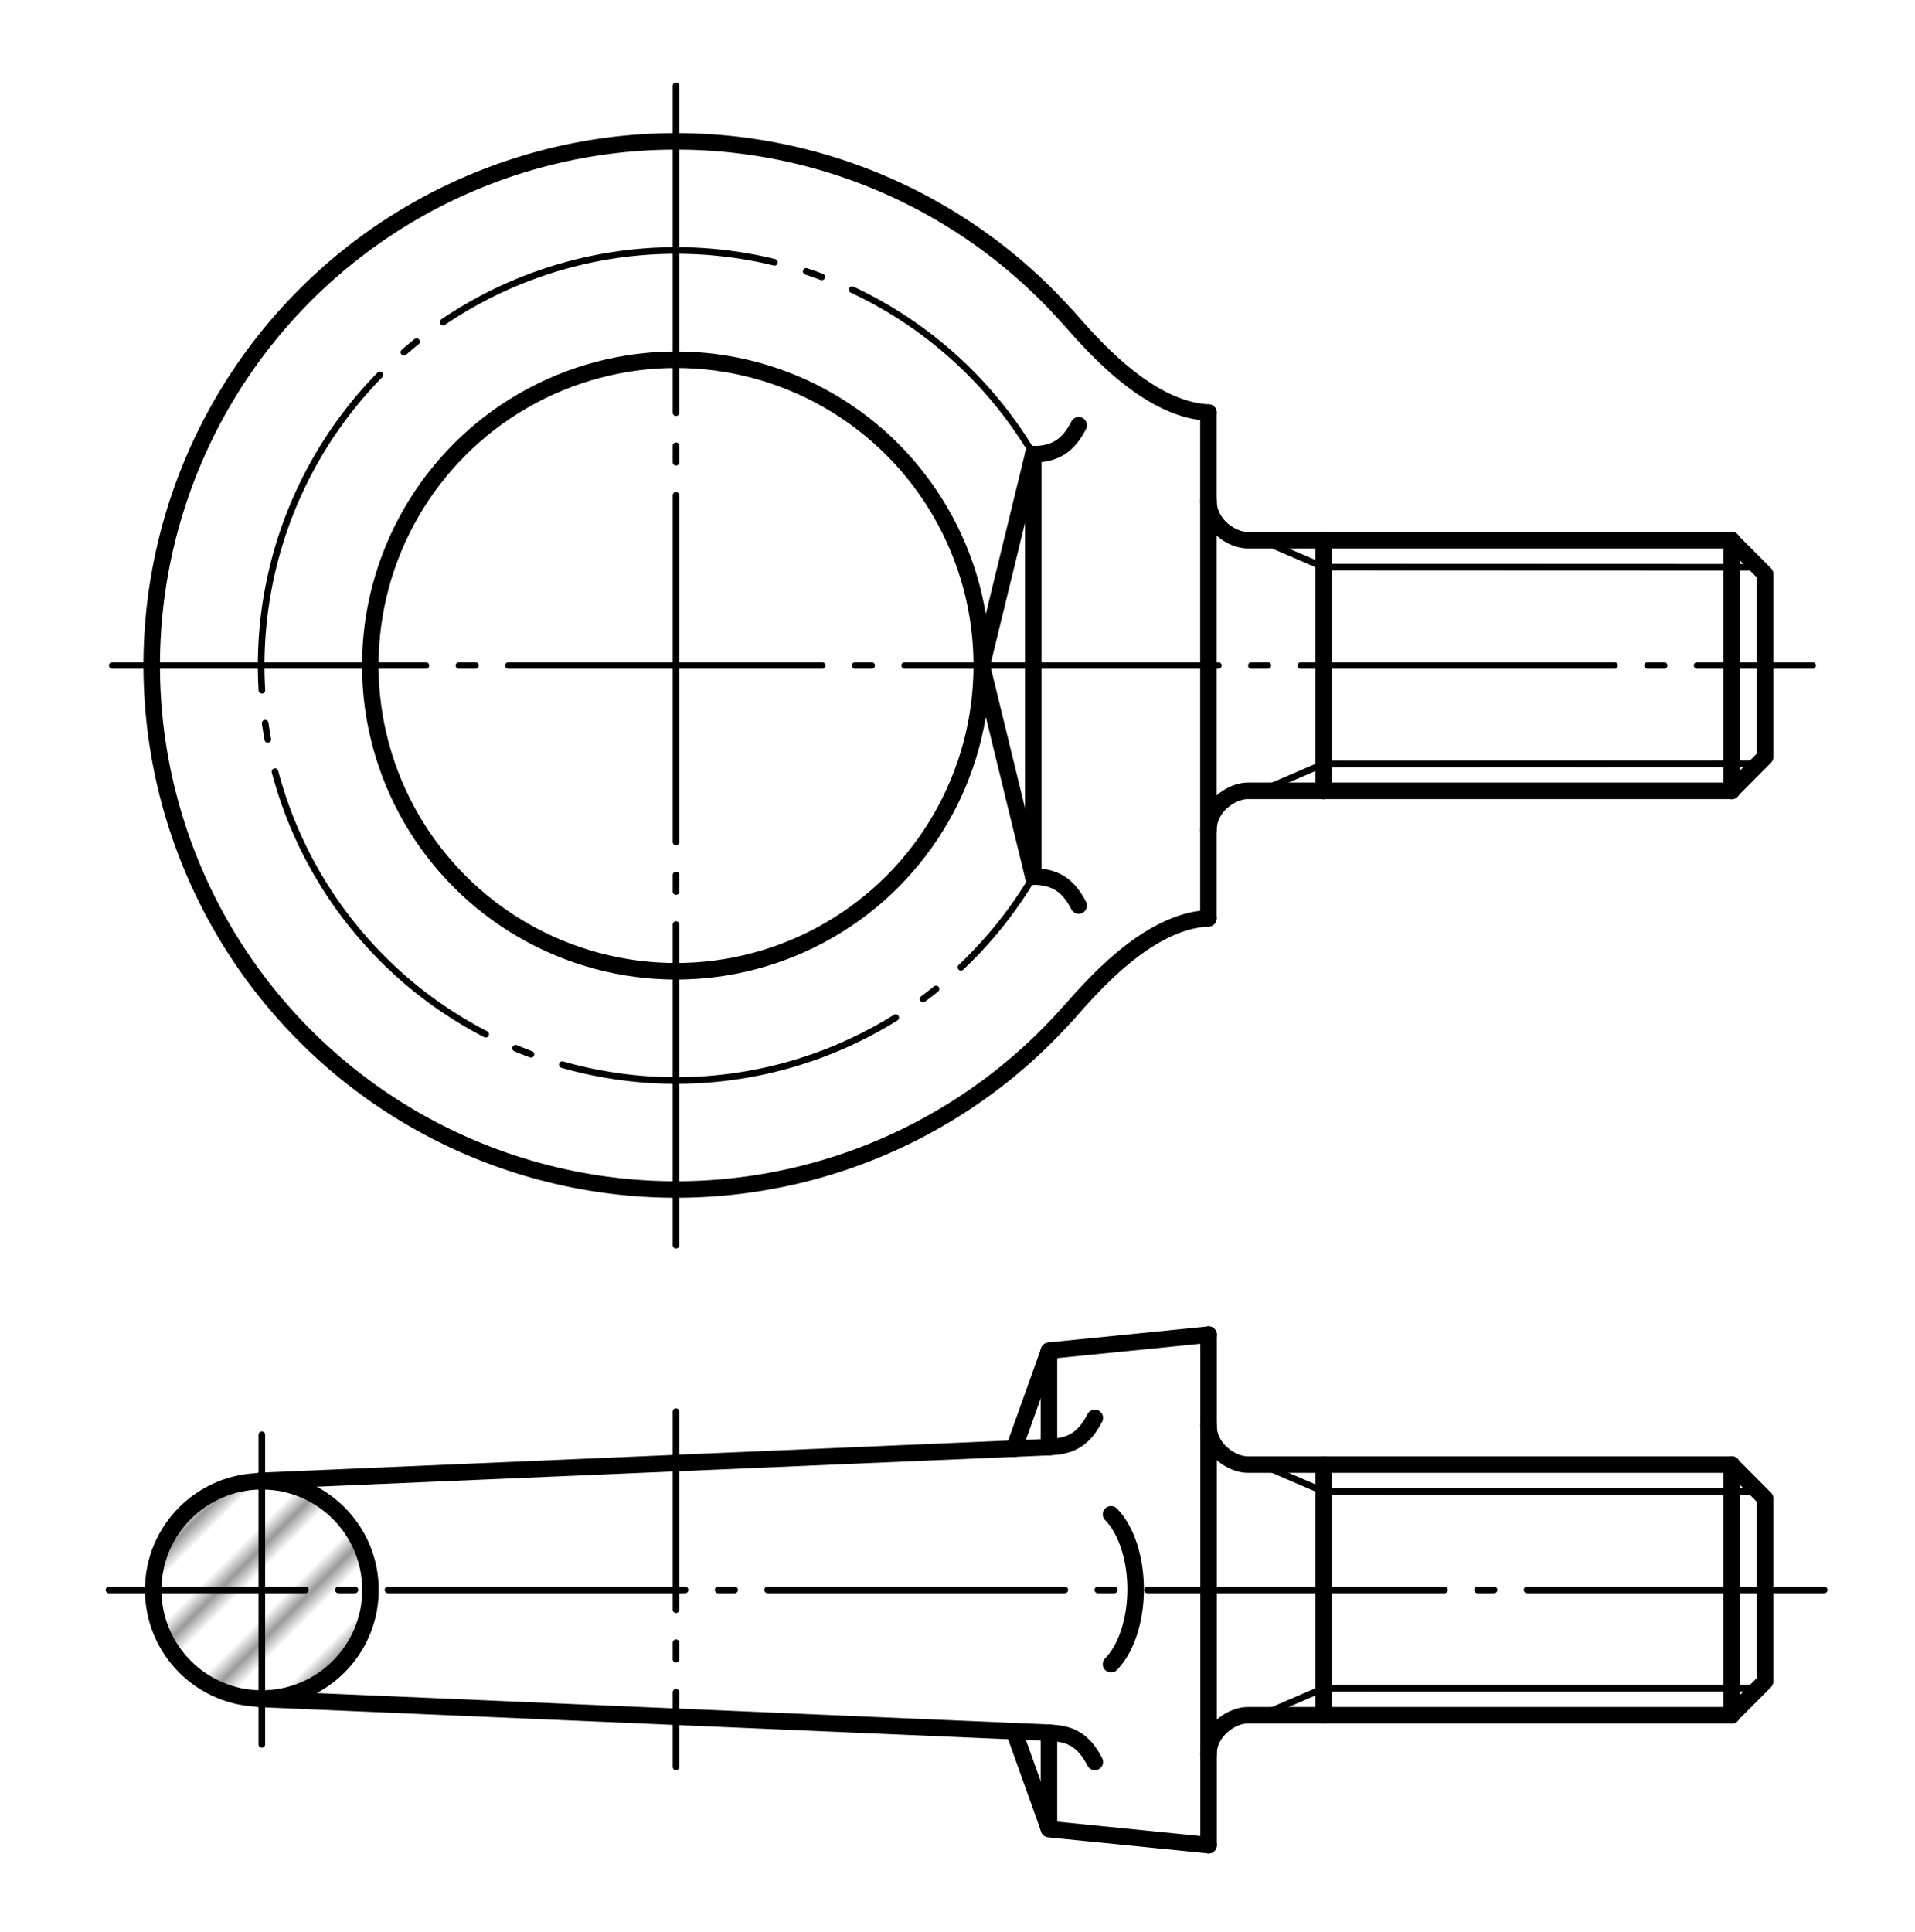
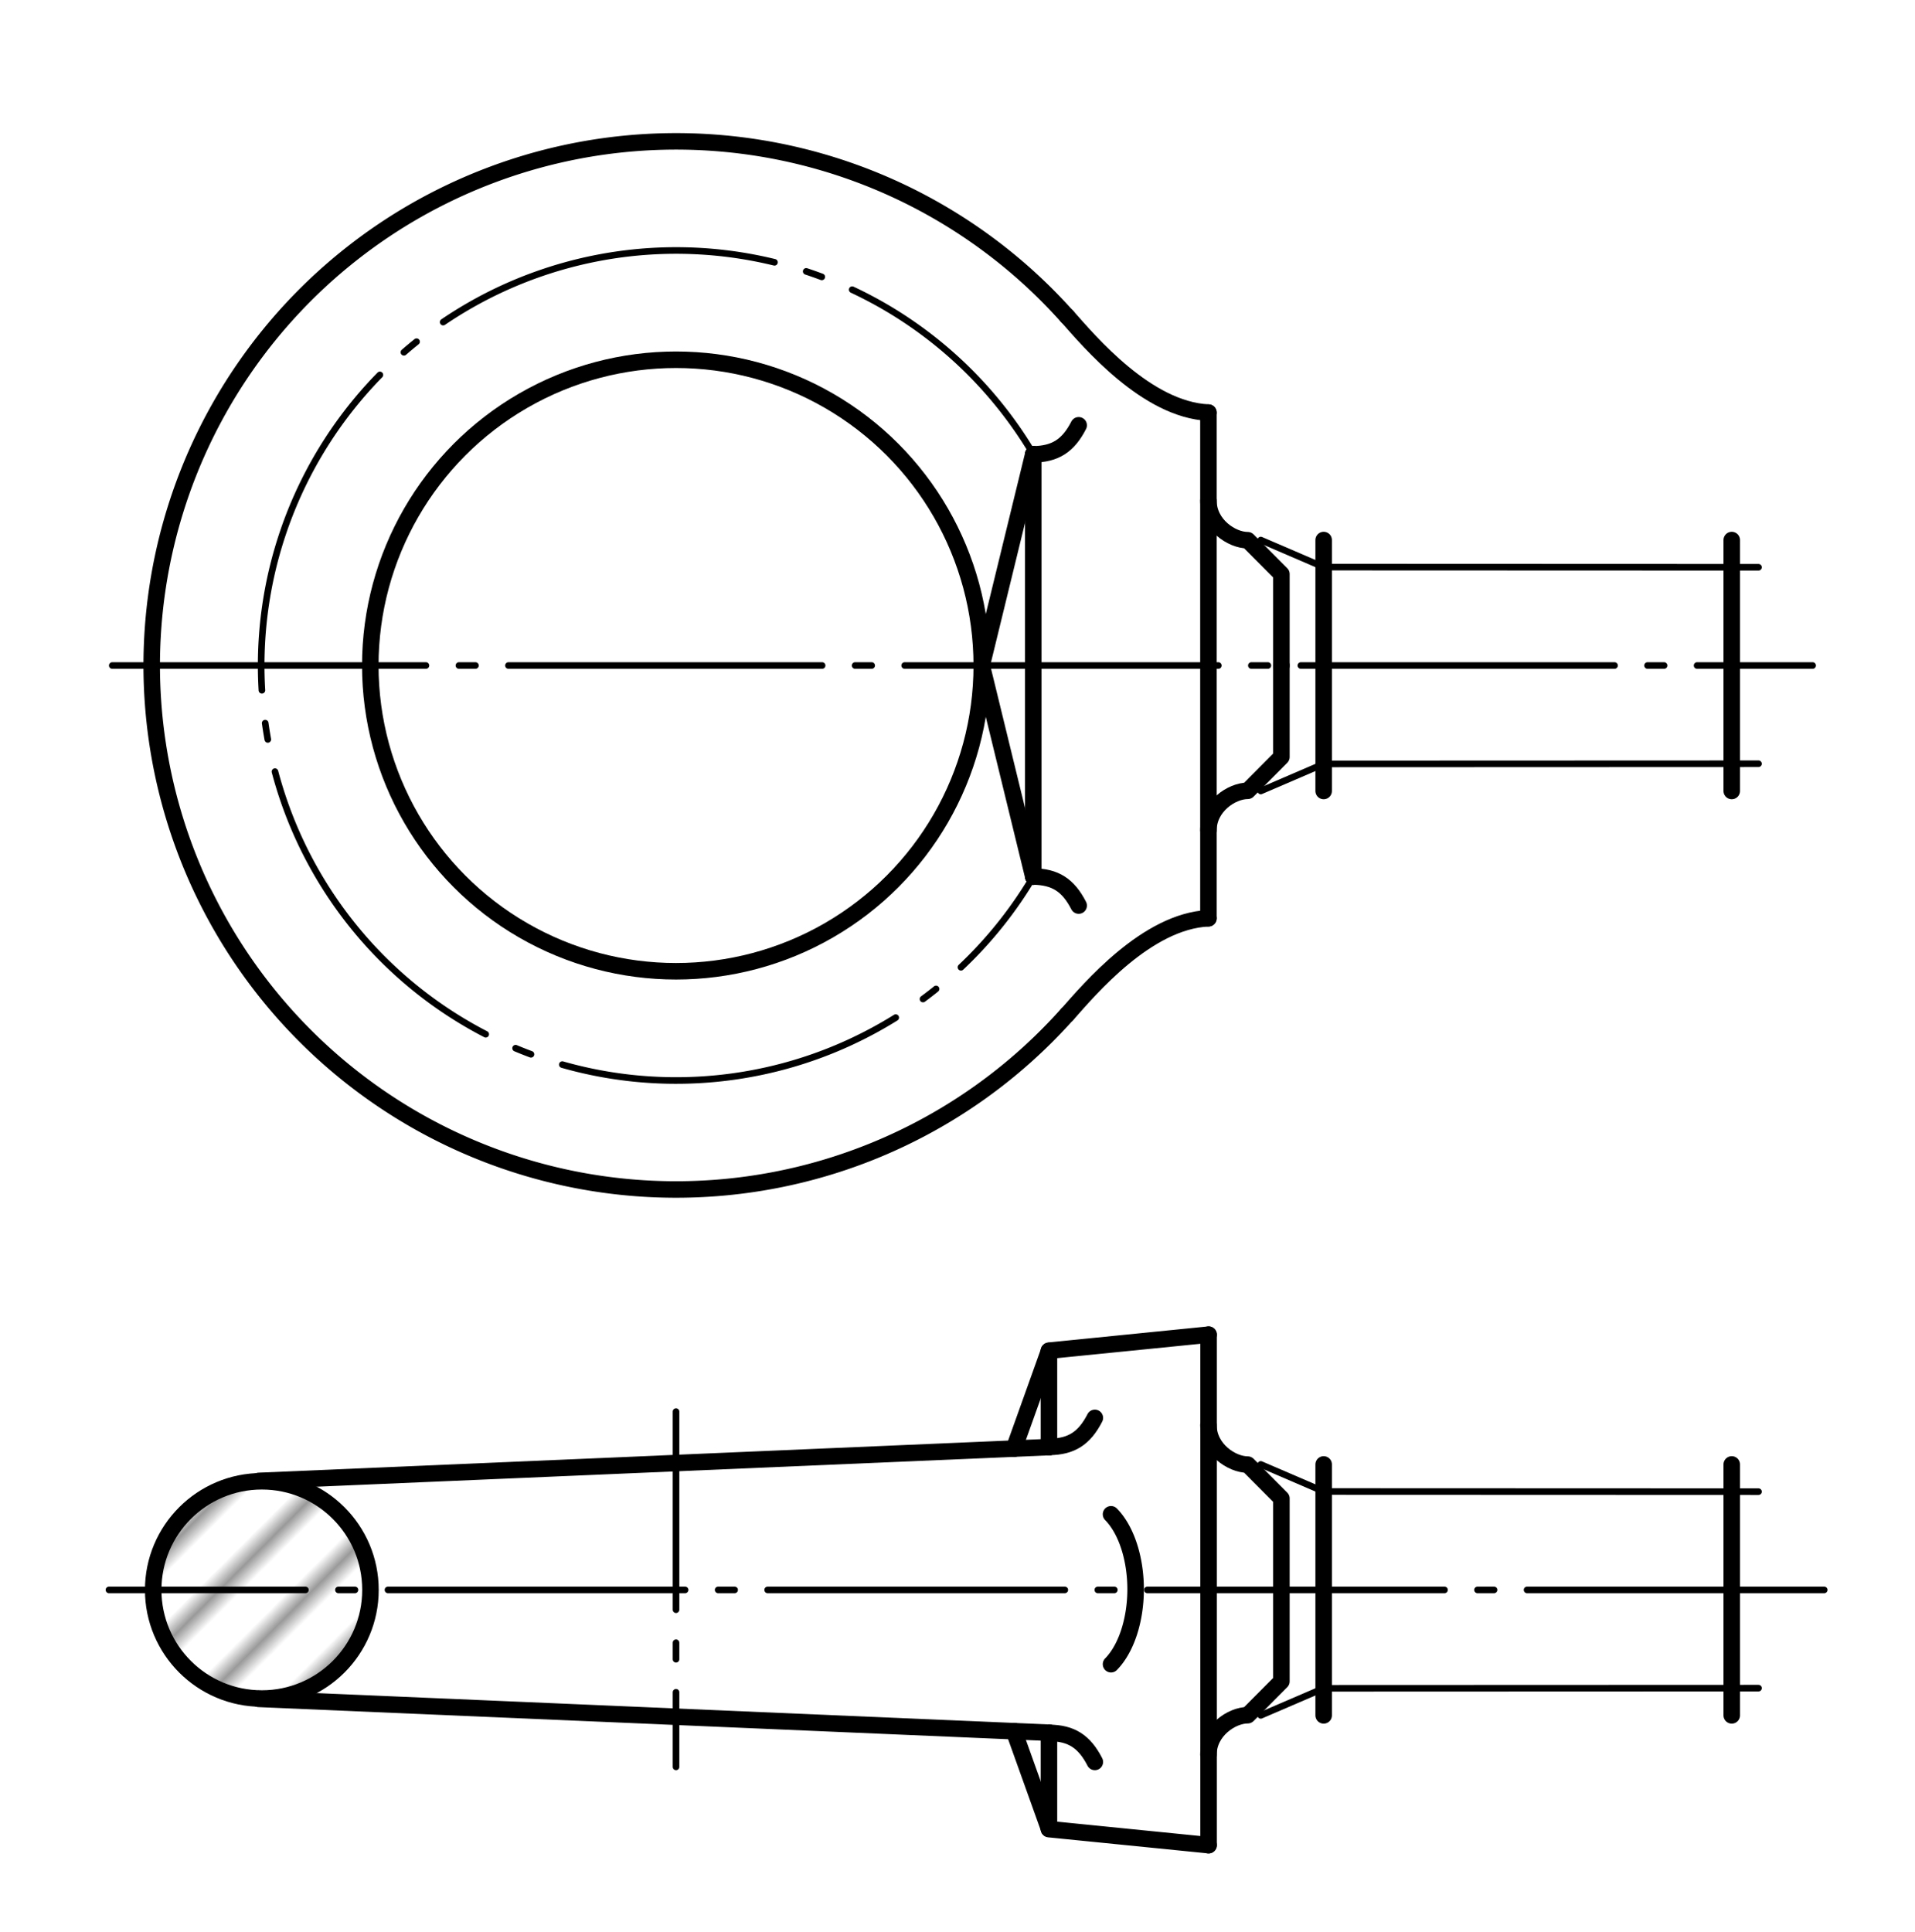
<svg xmlns="http://www.w3.org/2000/svg" xmlns:xlink="http://www.w3.org/1999/xlink" width="116mm" height="117mm" fill="none" stroke="#000" stroke-linecap="round" stroke-linejoin="round" stroke-width="1" version="1.1" viewBox="0 0 116 117">
  <defs>
    <pattern id="a" width="3.3" height="10" patternTransform="rotate(45)" patternUnits="userSpaceOnUse">
      <rect id="oneStripe" x="1.4" width=".4" height="10" fill="#000" stroke="none" />
    </pattern>
  </defs>
  <path d="m62.59 27.52v25.58" />
  <circle cx="40.95" cy="40.31" r="18.52" />
  <circle cx="15.86" cy="96.3" r="6.58" fill="url(#a)" />
-   <path d="m15.86 86.9v18.76" stroke-width=".4" />
  <path d="m67.3 100.8a2.97 5.25 0 0 0 1.49-4.54 2.97 5.25 0 0 0-1.49-4.54" />
  <g id="c">
    <path d="m73.2 24.99v15.31" />
    <path d="m9.19 40.31a31.75 31.75 0 0 1 20.44-29.66 31.75 31.75 0 0 1 35.01 8.52" />
    <path d="m73.2 24.99c-3.73-.17-7.19-4.28-8.57-5.84" />
    <path d="m62.59 27.51-3.12 12.79" />
    <path d="m65.34 25.76c-.64 1.25-1.43 1.74-2.75 1.76" />
  </g>
  <g id="b">
    <path d="m73.21 80.84v15.46" />
    <path d="m63.54 81.83-2.12 5.92" />
    <path d="m66.32 85.88c-.64 1.25-1.43 1.74-2.75 1.76" />
    <path d="m73.21 80.84-9.67 .97" />
    <path d="m63.54 87.65-47.87 2.05" />
    <path d="m63.54 81.83v5.83" />
  </g>
  <g id="d">
    <g id="e">
      <path d="m104.9 88.7v7.6" />
      <path d="m80.18 88.7v7.6" />
      <path d="m76.37 88.7 3.81 1.64 26.34 .01" stroke-width=".4" />
-       <path d="m73.2 86.31c0 1.47 1.42 2.4 2.38 2.4h29.3l2.04 2.05v5.55" />
+       <path d="m73.2 86.31c0 1.47 1.42 2.4 2.38 2.4l2.04 2.05v5.55" />
    </g>
    <use transform="matrix(1 0 0 -1 0 192.6)" xlink:href="#e" />
  </g>
  <use transform="translate(0 -55.99)" xlink:href="#d" />
  <use transform="matrix(1 0 0 -1 0 80.61)" xlink:href="#c" />
  <use transform="matrix(1 0 0 -1 0 192.6)" xlink:href="#b" />
  <g stroke-width=".4" stroke-dasharray="21, 2, 1, 2">
    <path d="m110.5 96.3h-103.9" stroke-dasharray="18, 2, 1, 2" />
    <path d="m40.95 85.5v21.52" stroke-dashoffset="35" />
    <path d="m109.8 40.31h-104.6" stroke-dasharray="19, 2, 1, 2" stroke-dashoffset="12" />
    <path d="m62.57 53.14a25.14 25.14 0 0 1-28.27 11.41 25.14 25.14 0 0 1-18.48-24.24 25.14 25.14 0 0 1 18.48-24.24 25.14 25.14 0 0 1 28.27 11.4" stroke-dashoffset="40" />
-     <path d="m40.95 5.2v70.22" stroke-dashoffset="1.2" />
  </g>
</svg>